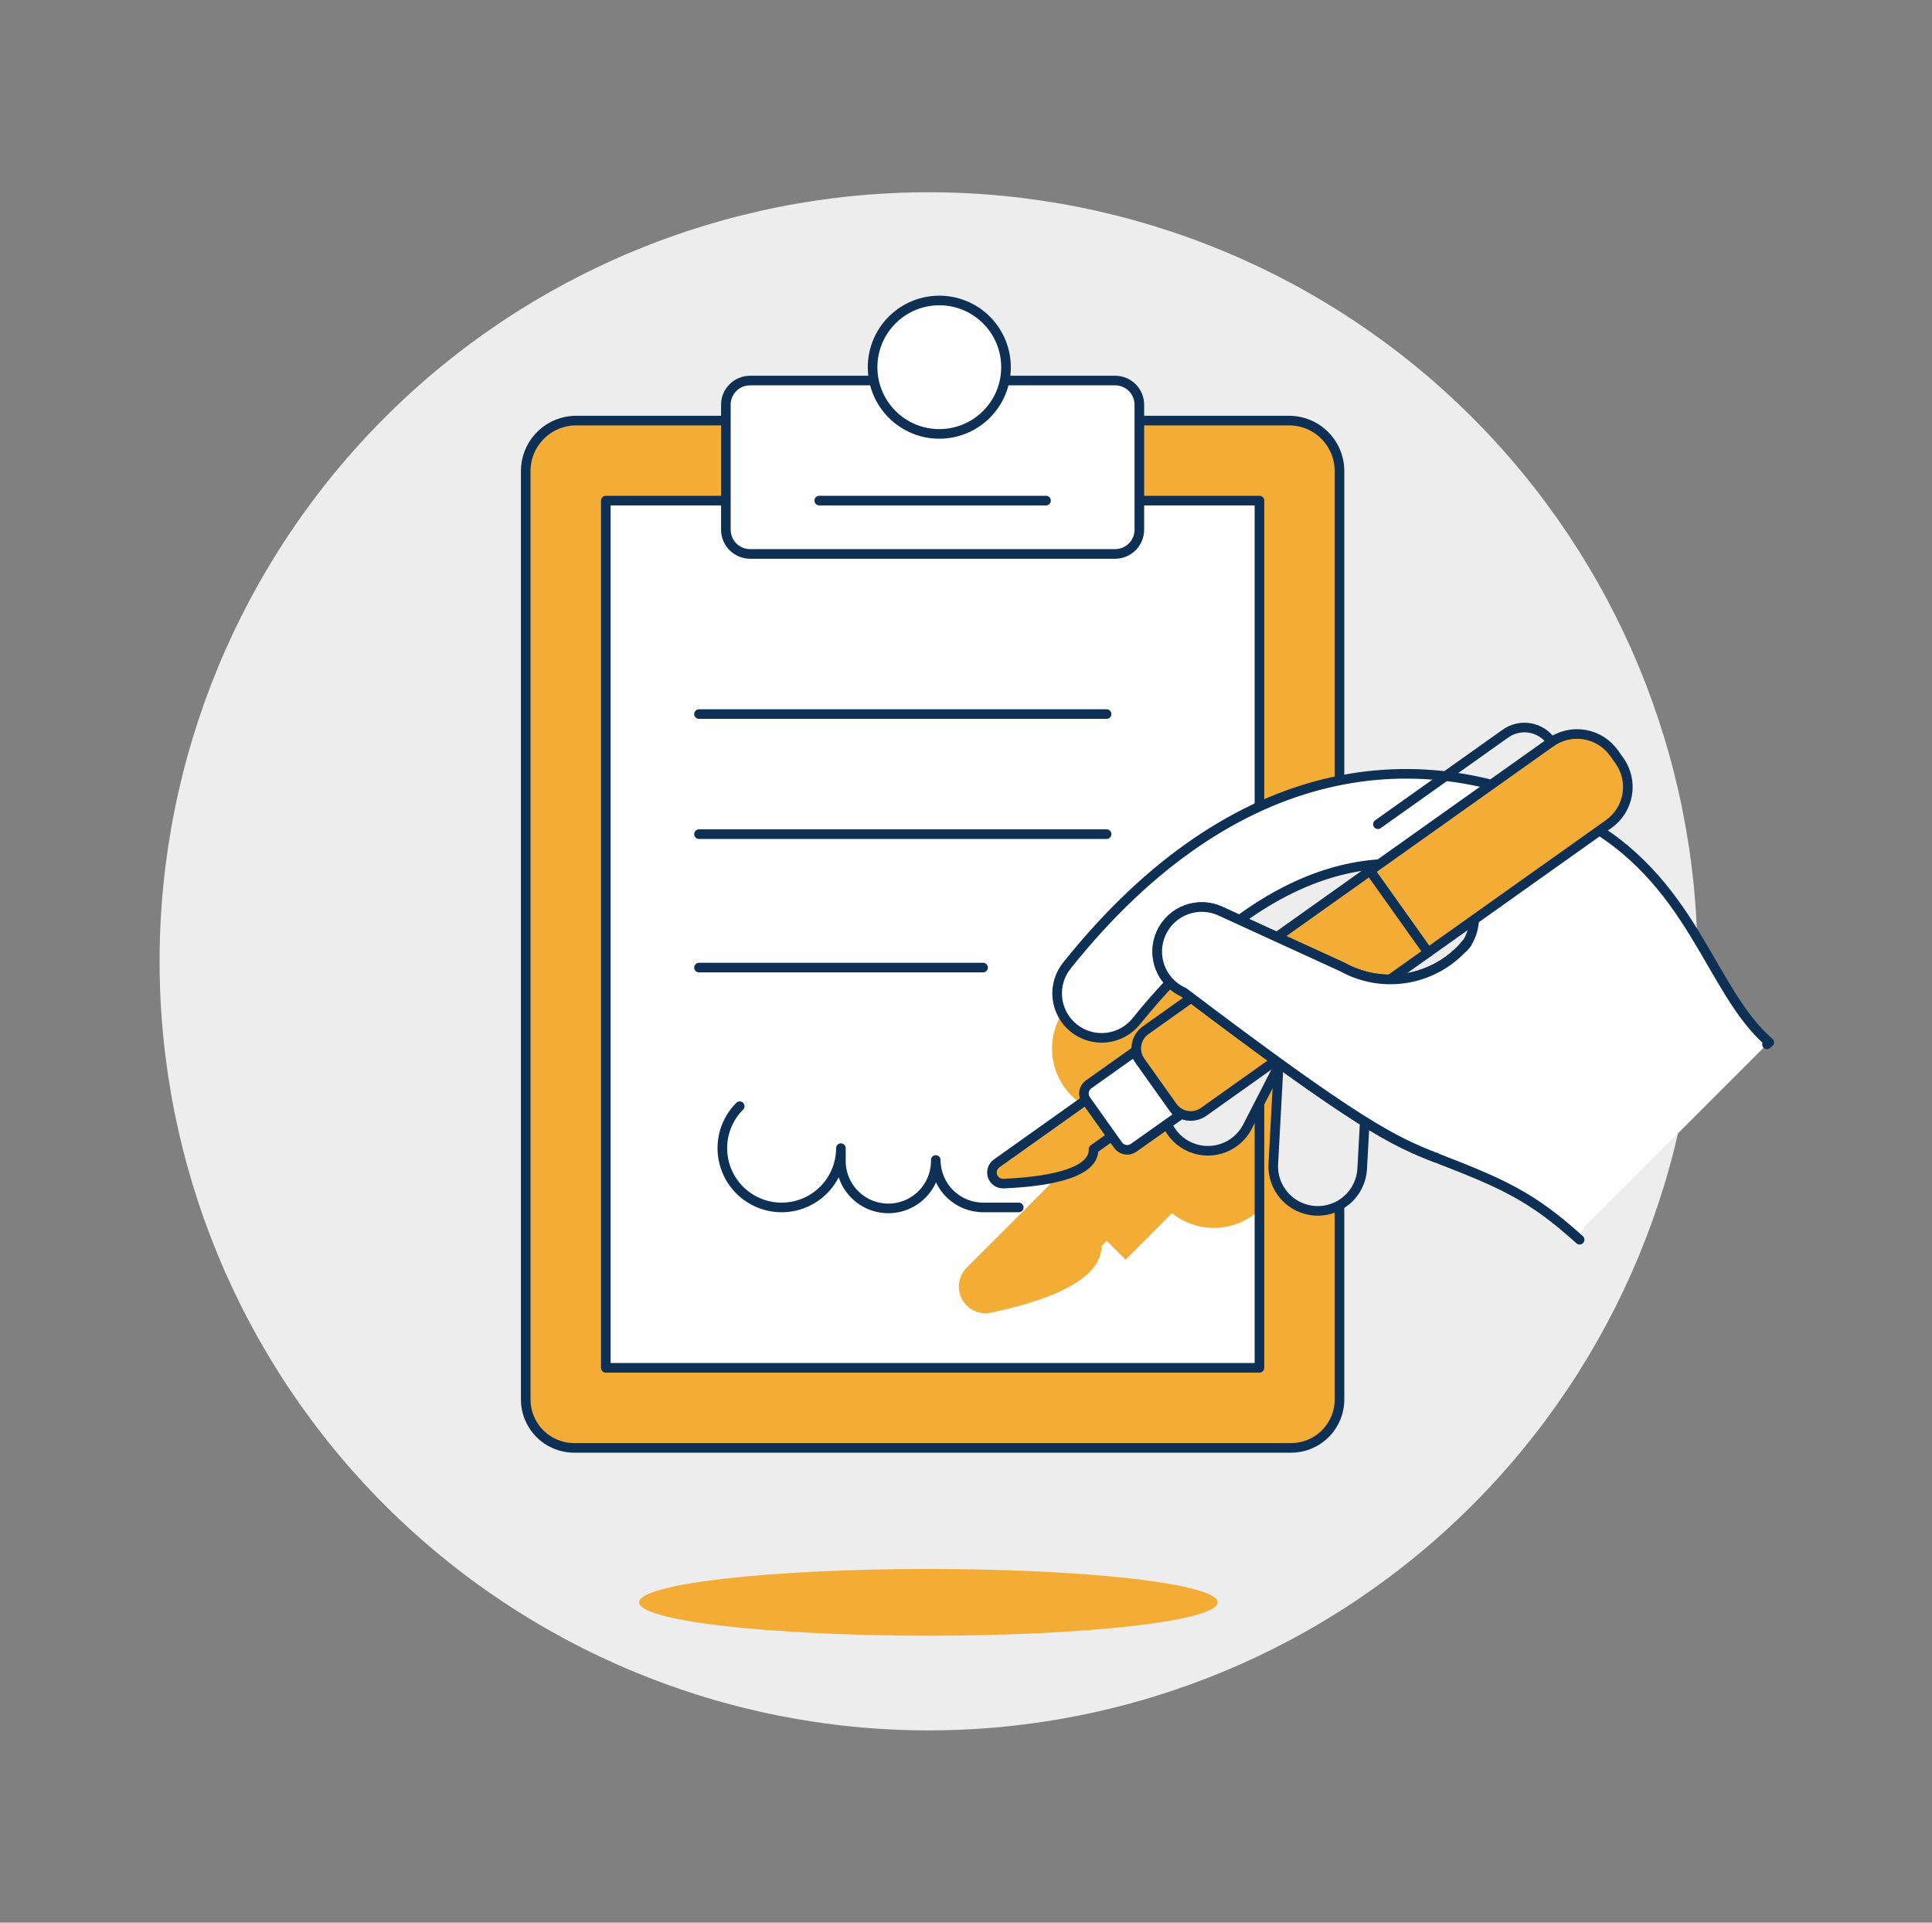
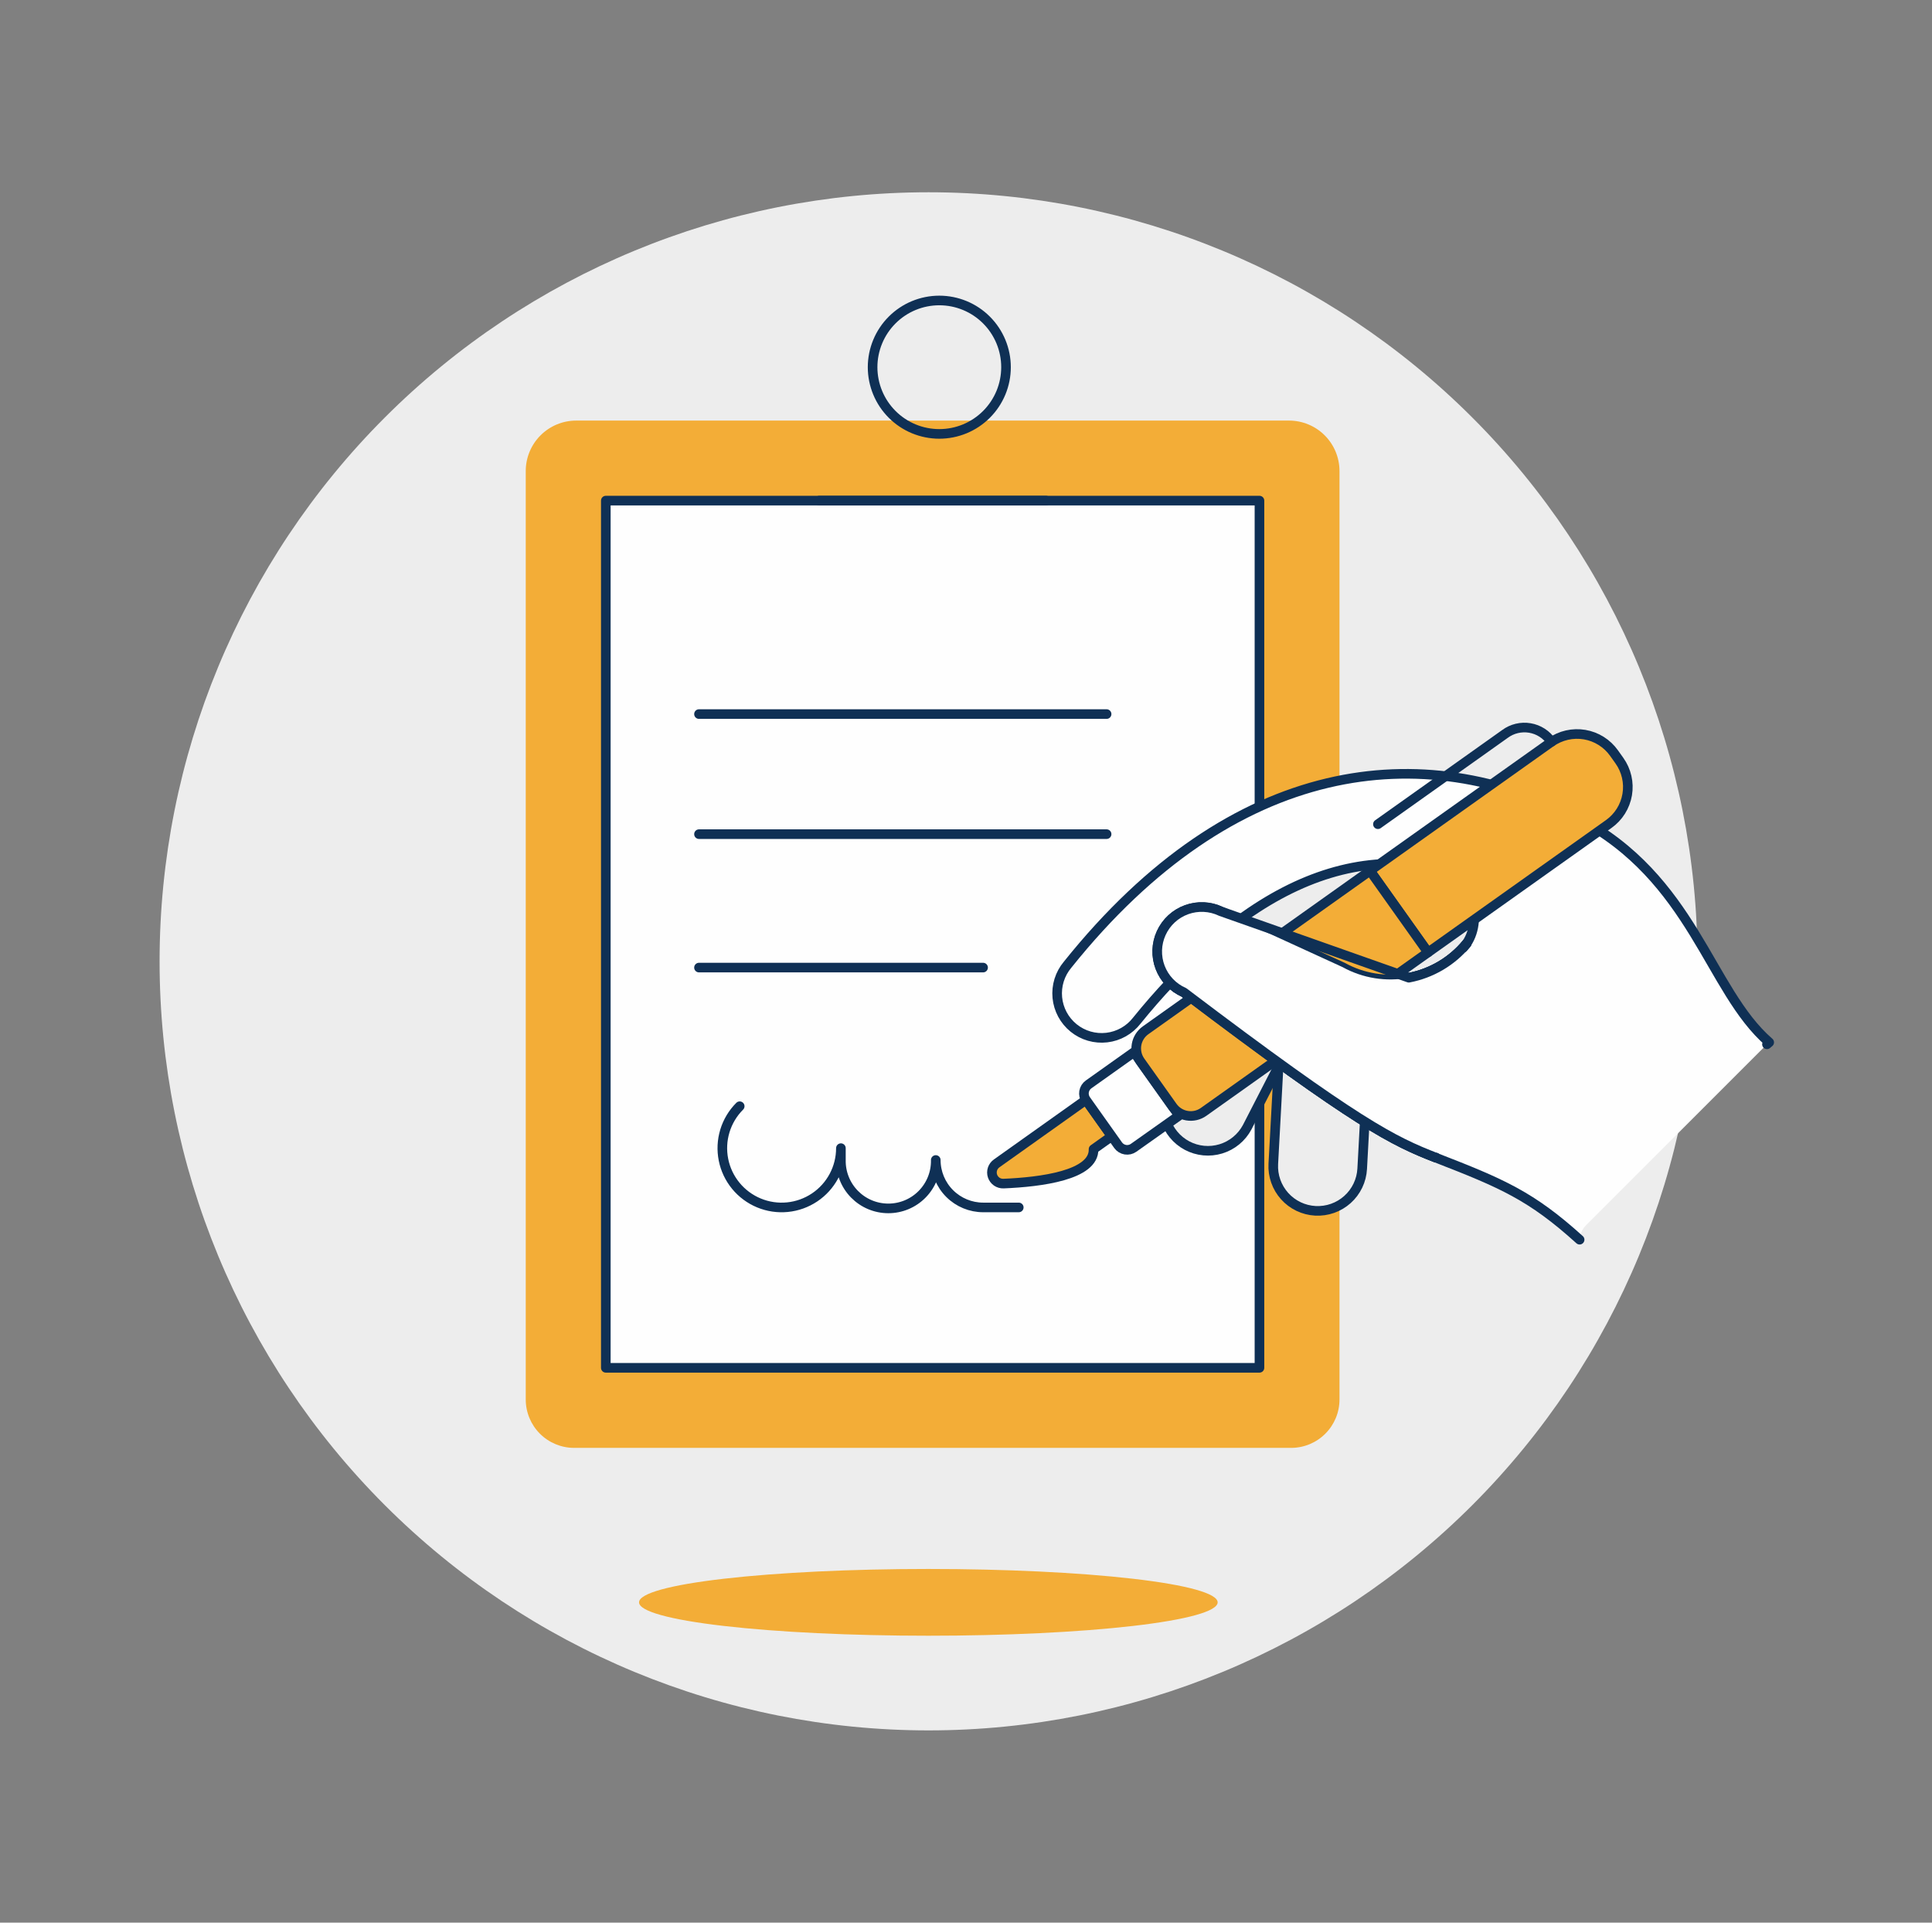
<svg xmlns="http://www.w3.org/2000/svg" width="201" height="200" viewBox="0 0 201 200" fill="none">
  <rect x="0" y="0" width="201" height="200" fill="#808080" stroke="none" />
  <path d="M16.603 100C16.603 121.217 25.032 141.566 40.035 156.569C55.038 171.571 75.386 180 96.603 180C117.821 180 138.169 171.571 153.172 156.569C168.175 141.566 176.603 121.217 176.603 100C176.603 78.783 168.175 58.434 153.172 43.431C138.169 28.428 117.821 20 96.603 20C75.386 20 55.038 28.428 40.035 43.431C25.032 58.434 16.603 78.783 16.603 100Z" fill="#EDEDED" />
  <path d="M134.333 150.612H59.733C58.398 150.612 57.117 150.081 56.172 149.137C55.228 148.193 54.697 146.912 54.697 145.576V49C54.697 47.608 55.25 46.272 56.235 45.288C57.22 44.303 58.555 43.75 59.947 43.75H134.107C135.5 43.75 136.835 44.303 137.82 45.288C138.804 46.272 139.357 47.608 139.357 49V145.576C139.358 146.91 138.829 148.189 137.887 149.133C136.945 150.078 135.667 150.609 134.333 150.612Z" fill="#F3AD37" />
-   <path d="M134.333 150.612H59.733C58.398 150.612 57.117 150.081 56.172 149.137C55.228 148.193 54.697 146.912 54.697 145.576V49C54.697 47.608 55.25 46.272 56.235 45.288C57.22 44.303 58.555 43.75 59.947 43.75H134.107C135.5 43.75 136.835 44.303 137.82 45.288C138.804 46.272 139.357 47.608 139.357 49V145.576C139.358 146.91 138.829 148.189 137.887 149.133C136.945 150.078 135.667 150.609 134.333 150.612Z" stroke="#0F3055" stroke-linecap="round" stroke-linejoin="round" />
  <path d="M63.027 52.074H131.031V142.284H63.027V52.074Z" fill="#FEFEFE" />
-   <path d="M131.031 82.978L111.283 104.378C110.038 105.731 109.381 107.523 109.456 109.361C109.531 111.198 110.332 112.931 111.683 114.178C112.531 114.96 113.563 115.514 114.683 115.79L108.263 122.212L109.245 123.194L100.573 131.864C100.185 132.251 99.92 132.743 99.811 133.28C99.701 133.817 99.753 134.374 99.96 134.882C100.166 135.389 100.518 135.824 100.971 136.132C101.424 136.441 101.958 136.608 102.505 136.614C102.707 136.614 102.908 136.593 103.105 136.552C110.705 134.936 114.571 132.602 114.615 129.606L115.139 129.08L117.103 131.044L121.933 126.2C122.276 126.474 122.643 126.716 123.029 126.922C124.307 127.602 125.764 127.866 127.199 127.676C128.633 127.487 129.972 126.854 131.029 125.866L131.031 82.978Z" fill="#F3AD37" />
  <path d="M63.027 52.074H131.031V142.284H63.027V52.074Z" stroke="#0F3055" stroke-linecap="round" stroke-linejoin="round" />
  <path d="M72.721 74.28H115.127" stroke="#0F3055" stroke-linecap="round" stroke-linejoin="round" />
  <path d="M72.721 86.77H115.127" stroke="#0F3055" stroke-linecap="round" stroke-linejoin="round" />
  <path d="M72.721 100.65H102.277" stroke="#0F3055" stroke-linecap="round" stroke-linejoin="round" />
-   <path d="M78.035 39.584H116.023C116.69 39.586 117.328 39.852 117.799 40.324C118.269 40.796 118.533 41.436 118.533 42.102V55.102C118.533 55.77 118.268 56.411 117.795 56.884C117.323 57.356 116.682 57.622 116.013 57.622H78.037C77.369 57.622 76.728 57.356 76.255 56.884C75.783 56.411 75.517 55.77 75.517 55.102V42.102C75.517 41.434 75.783 40.794 76.255 40.322C76.727 39.849 77.368 39.584 78.035 39.584Z" fill="#FEFEFE" />
-   <path d="M78.035 39.584H116.023C116.69 39.586 117.328 39.852 117.799 40.324C118.269 40.796 118.533 41.436 118.533 42.102V55.102C118.533 55.77 118.268 56.411 117.795 56.884C117.323 57.356 116.682 57.622 116.013 57.622H78.037C77.369 57.622 76.728 57.356 76.255 56.884C75.783 56.411 75.517 55.77 75.517 55.102V42.102C75.517 41.434 75.783 40.794 76.255 40.322C76.727 39.849 77.368 39.584 78.035 39.584Z" stroke="#0F3055" stroke-linecap="round" stroke-linejoin="round" />
  <path d="M85.231 52.074H108.825" stroke="#0F3055" stroke-linecap="round" stroke-linejoin="round" />
-   <path d="M90.783 38.196C90.783 39.107 90.963 40.01 91.312 40.852C91.66 41.694 92.172 42.459 92.816 43.103C93.46 43.748 94.225 44.259 95.067 44.608C95.909 44.956 96.812 45.136 97.723 45.136C98.635 45.136 99.537 44.956 100.379 44.608C101.221 44.259 101.986 43.748 102.631 43.103C103.275 42.459 103.786 41.694 104.135 40.852C104.484 40.01 104.663 39.107 104.663 38.196C104.663 37.285 104.484 36.382 104.135 35.54C103.786 34.698 103.275 33.933 102.631 33.289C101.986 32.644 101.221 32.133 100.379 31.784C99.537 31.436 98.635 31.256 97.723 31.256C96.812 31.256 95.909 31.436 95.067 31.784C94.225 32.133 93.46 32.644 92.816 33.289C92.172 33.933 91.66 34.698 91.312 35.54C90.963 36.382 90.783 37.285 90.783 38.196Z" fill="#FEFEFE" />
  <path d="M90.783 38.196C90.783 39.107 90.963 40.01 91.312 40.852C91.66 41.694 92.172 42.459 92.816 43.103C93.46 43.748 94.225 44.259 95.067 44.608C95.909 44.956 96.812 45.136 97.723 45.136C98.635 45.136 99.537 44.956 100.379 44.608C101.221 44.259 101.986 43.748 102.631 43.103C103.275 42.459 103.786 41.694 104.135 40.852C104.484 40.01 104.663 39.107 104.663 38.196C104.663 37.285 104.484 36.382 104.135 35.54C103.786 34.698 103.275 33.933 102.631 33.289C101.986 32.644 101.221 32.133 100.379 31.784C99.537 31.436 98.635 31.256 97.723 31.256C96.812 31.256 95.909 31.436 95.067 31.784C94.225 32.133 93.46 32.644 92.816 33.289C92.172 33.933 91.66 34.698 91.312 35.54C90.963 36.382 90.783 37.285 90.783 38.196Z" stroke="#0F3055" stroke-linecap="round" stroke-linejoin="round" />
  <path d="M126.247 99.786L150.557 108.854L160.783 92.454L134.351 85.316L126.247 99.786Z" fill="#EDEDED" />
  <path d="M165.003 127.458L183.831 108.63C183.905 108.559 183.982 108.492 184.063 108.43C177.761 102.962 176.207 91.378 164.087 85.05C148.133 76.718 128.401 78.706 111.069 100.35C110.673 100.821 110.374 101.367 110.19 101.955C110.007 102.543 109.943 103.161 110.001 103.774C110.06 104.387 110.241 104.983 110.532 105.525C110.824 106.068 111.221 106.547 111.7 106.934C112.179 107.321 112.73 107.609 113.322 107.78C113.913 107.951 114.533 108.003 115.145 107.932C115.757 107.861 116.348 107.668 116.885 107.366C117.421 107.063 117.892 106.657 118.269 106.17C119.419 104.749 120.573 103.425 121.733 102.2C122.141 102.635 122.629 102.987 123.171 103.236C141.305 116.966 144.971 118.71 149.407 120.436C156.267 123.102 159.295 124.39 164.339 128.956C164.37 128.392 164.606 127.859 165.003 127.458ZM152.579 98.152C151.051 100.001 148.925 101.257 146.569 101.704C144.213 102.151 141.774 101.761 139.675 100.6L128.951 95.696C135.209 91.116 141.523 89.204 147.811 90.024C153.161 90.712 154.399 95.444 152.579 98.152Z" fill="#FEFEFE" />
  <path d="M66.485 166.68C66.485 167.601 69.656 168.484 75.301 169.135C80.945 169.786 88.601 170.152 96.583 170.152C104.566 170.152 112.221 169.786 117.866 169.135C123.51 168.484 126.681 167.601 126.681 166.68C126.681 165.759 123.51 164.876 117.866 164.225C112.221 163.574 104.566 163.208 96.583 163.208C88.601 163.208 80.945 163.574 75.301 164.225C69.656 164.876 66.485 165.759 66.485 166.68Z" fill="#F3AD37" />
  <path d="M76.957 115.072C76.24 115.789 75.71 116.672 75.415 117.643C75.121 118.613 75.07 119.642 75.268 120.637C75.465 121.632 75.905 122.563 76.549 123.347C77.192 124.131 78.019 124.745 78.956 125.133C79.894 125.521 80.912 125.673 81.922 125.573C82.931 125.474 83.901 125.127 84.744 124.563C85.588 124 86.279 123.237 86.757 122.342C87.235 121.447 87.486 120.448 87.485 119.434V120.666C87.472 121.322 87.59 121.975 87.832 122.585C88.074 123.196 88.436 123.751 88.895 124.22C89.355 124.689 89.903 125.062 90.508 125.316C91.114 125.57 91.764 125.701 92.42 125.701C93.077 125.701 93.727 125.57 94.332 125.316C94.938 125.062 95.486 124.689 95.945 124.22C96.405 123.751 96.766 123.196 97.009 122.585C97.251 121.975 97.368 121.322 97.355 120.666C97.355 121.975 97.875 123.23 98.8 124.155C99.726 125.08 100.981 125.6 102.289 125.6H105.989" stroke="#0F3055" stroke-linecap="round" stroke-linejoin="round" />
  <path d="M138.155 101.678C138.763 101.71 139.358 101.862 139.907 102.125C140.456 102.387 140.947 102.755 141.354 103.208C141.76 103.661 142.074 104.189 142.276 104.763C142.479 105.336 142.566 105.944 142.533 106.552L141.719 121.58C141.686 122.187 141.534 122.782 141.271 123.33C141.008 123.879 140.64 124.37 140.187 124.776C139.735 125.182 139.207 125.495 138.633 125.697C138.059 125.899 137.452 125.986 136.844 125.953C136.237 125.92 135.642 125.768 135.094 125.505C134.545 125.242 134.054 124.874 133.648 124.421C133.242 123.968 132.929 123.44 132.727 122.867C132.525 122.293 132.438 121.685 132.471 121.078L133.285 106.052C133.351 104.826 133.902 103.677 134.815 102.857C135.728 102.037 136.93 101.613 138.155 101.678Z" fill="#EDEDED" stroke="#0F3055" stroke-linecap="round" stroke-linejoin="round" />
  <path d="M133.371 100.234C134.455 100.812 135.265 101.796 135.623 102.971C135.981 104.145 135.858 105.414 135.281 106.498L129.755 117.254C129.469 117.791 129.081 118.266 128.611 118.652C128.142 119.039 127.601 119.329 127.019 119.506C126.437 119.684 125.826 119.745 125.221 119.686C124.616 119.627 124.028 119.45 123.491 119.164C122.955 118.878 122.479 118.489 122.093 118.02C121.707 117.55 121.416 117.009 121.239 116.428C121.062 115.846 121.001 115.235 121.059 114.63C121.118 114.024 121.295 113.437 121.581 112.9L127.107 102.144C127.685 101.06 128.669 100.25 129.844 99.892C131.019 99.534 132.287 99.657 133.371 100.234Z" fill="#EDEDED" stroke="#0F3055" stroke-linecap="round" stroke-linejoin="round" />
  <path d="M183.831 108.63C183.905 108.559 183.982 108.492 184.063 108.43C177.761 102.962 176.207 91.378 164.087 85.05C148.133 76.718 128.401 78.706 111.069 100.35C110.673 100.821 110.374 101.367 110.19 101.955C110.007 102.543 109.943 103.161 110.001 103.774C110.06 104.387 110.241 104.983 110.532 105.525C110.824 106.068 111.221 106.547 111.7 106.934C112.179 107.321 112.73 107.609 113.322 107.78C113.913 107.951 114.533 108.003 115.145 107.932C115.757 107.861 116.348 107.668 116.885 107.366C117.421 107.063 117.892 106.657 118.269 106.17C119.419 104.749 120.573 103.425 121.733 102.2C122.141 102.635 122.629 102.987 123.171 103.236C141.305 116.966 144.971 118.71 149.407 120.436C156.267 123.102 159.295 124.39 164.339 128.956M152.587 98.156C151.058 100.006 148.931 101.263 146.573 101.709C144.215 102.156 141.775 101.763 139.675 100.6L128.951 95.696C135.209 91.116 141.523 89.204 147.811 90.024C153.161 90.712 154.399 95.444 152.579 98.152L152.587 98.156Z" stroke="#0F3055" stroke-linecap="round" stroke-linejoin="round" />
  <path d="M148.569 99.072L142.533 90.578L161.333 77.224C161.839 76.865 162.411 76.608 163.016 76.47C163.621 76.332 164.247 76.314 164.859 76.417C165.47 76.521 166.056 76.744 166.581 77.074C167.107 77.404 167.562 77.834 167.921 78.34L168.483 79.13C168.843 79.636 169.099 80.207 169.237 80.812C169.376 81.417 169.394 82.043 169.29 82.655C169.186 83.267 168.963 83.852 168.633 84.378C168.303 84.903 167.873 85.359 167.367 85.718L148.569 99.072Z" fill="#F3AD37" />
  <path d="M148.569 99.072L142.533 90.578L161.333 77.224C161.839 76.865 162.411 76.608 163.016 76.47C163.621 76.332 164.247 76.314 164.859 76.417C165.47 76.521 166.056 76.744 166.581 77.074C167.107 77.404 167.562 77.834 167.921 78.34L168.483 79.13C168.843 79.636 169.099 80.207 169.237 80.812C169.376 81.417 169.394 82.043 169.29 82.655C169.186 83.267 168.963 83.852 168.633 84.378C168.303 84.903 167.873 85.359 167.367 85.718L148.569 99.072Z" stroke="#0F3055" stroke-linecap="round" stroke-linejoin="round" />
  <path d="M143.355 85.736L156.569 76.35C156.938 76.076 157.357 75.88 157.804 75.773C158.25 75.666 158.713 75.65 159.165 75.727C159.618 75.803 160.05 75.971 160.436 76.219C160.822 76.467 161.154 76.79 161.411 77.17" stroke="#0F3055" stroke-linecap="round" stroke-linejoin="round" />
  <path d="M112.975 114.416L103.693 121.016C103.488 121.159 103.335 121.364 103.256 121.601C103.178 121.838 103.178 122.095 103.257 122.332C103.337 122.569 103.491 122.773 103.696 122.916C103.902 123.058 104.148 123.129 104.397 123.12C108.289 122.96 113.851 122.254 113.769 119.538L115.657 118.198L112.975 114.416Z" fill="#F3AD37" stroke="#0F3055" stroke-linecap="round" stroke-linejoin="round" />
  <path d="M116.333 119.136L112.981 114.416C112.804 114.166 112.733 113.855 112.784 113.552C112.836 113.25 113.005 112.98 113.255 112.802L117.973 109.45L122.667 116.05L117.933 119.4C117.685 119.574 117.379 119.644 117.079 119.595C116.78 119.545 116.512 119.381 116.333 119.136Z" fill="#FEFEFE" />
  <path d="M116.333 119.136L112.981 114.416C112.804 114.166 112.733 113.855 112.784 113.552C112.836 113.25 113.005 112.98 113.255 112.802L117.973 109.45L122.667 116.05L117.933 119.4C117.685 119.574 117.379 119.644 117.079 119.595C116.78 119.545 116.512 119.381 116.333 119.136Z" stroke="#0F3055" stroke-linecap="round" stroke-linejoin="round" />
  <path d="M121.991 115.112L118.639 110.4C118.463 110.152 118.337 109.872 118.269 109.576C118.202 109.279 118.193 108.973 118.243 108.673C118.294 108.373 118.403 108.086 118.565 107.829C118.727 107.571 118.937 107.348 119.185 107.172L142.533 90.578L148.567 99.072L125.219 115.66C124.971 115.836 124.691 115.962 124.395 116.029C124.098 116.097 123.792 116.106 123.492 116.055C123.192 116.004 122.905 115.895 122.648 115.733C122.39 115.571 122.167 115.36 121.991 115.112Z" fill="#F3AD37" />
  <path d="M121.991 115.112L118.639 110.4C118.463 110.152 118.337 109.872 118.269 109.576C118.202 109.279 118.193 108.973 118.243 108.673C118.294 108.373 118.403 108.086 118.565 107.829C118.727 107.571 118.937 107.348 119.185 107.172L142.533 90.578L148.567 99.072L125.219 115.66C124.971 115.836 124.691 115.962 124.395 116.029C124.098 116.097 123.792 116.106 123.492 116.055C123.192 116.004 122.905 115.895 122.648 115.733C122.39 115.571 122.167 115.36 121.991 115.112Z" stroke="#0F3055" stroke-linecap="round" stroke-linejoin="round" />
  <path d="M152.579 98.152C151.051 100.001 148.925 101.257 146.569 101.704C144.213 102.151 141.774 101.761 139.675 100.6L127.015 94.8C126.461 94.536 125.859 94.385 125.246 94.356C124.632 94.327 124.019 94.42 123.442 94.63C122.864 94.84 122.335 95.162 121.883 95.579C121.432 95.996 121.068 96.498 120.813 97.056C120.557 97.615 120.415 98.219 120.395 98.833C120.376 99.447 120.478 100.058 120.697 100.632C120.916 101.206 121.246 101.731 121.67 102.176C122.093 102.621 122.601 102.977 123.163 103.224C141.297 116.956 144.963 118.698 149.399 120.424" fill="#FEFEFE" />
  <path d="M152.579 98.152C151.051 100.001 148.925 101.257 146.569 101.704C144.213 102.151 141.774 101.761 139.675 100.6L127.015 94.8C126.461 94.536 125.859 94.385 125.246 94.356C124.632 94.327 124.019 94.42 123.442 94.63C122.864 94.84 122.335 95.162 121.883 95.579C121.432 95.996 121.068 96.498 120.813 97.056C120.557 97.615 120.415 98.219 120.395 98.833C120.376 99.447 120.478 100.058 120.697 100.632C120.916 101.206 121.246 101.731 121.67 102.176C122.093 102.621 122.601 102.977 123.163 103.224C141.297 116.956 144.963 118.698 149.399 120.424" stroke="#0F3055" stroke-linecap="round" stroke-linejoin="round" />
  <path d="M152.579 98.152C151.051 100.001 148.925 101.257 146.569 101.704C144.213 102.151 141.774 101.761 139.675 100.6L127.015 94.8C126.461 94.536 125.859 94.385 125.246 94.356C124.632 94.327 124.019 94.42 123.442 94.63C122.864 94.84 122.335 95.162 121.883 95.579C121.432 95.996 121.068 96.498 120.813 97.056C120.557 97.615 120.415 98.219 120.395 98.833C120.376 99.447 120.478 100.058 120.697 100.632C120.916 101.206 121.246 101.731 121.67 102.176C122.093 102.621 122.601 102.977 123.163 103.224C141.297 116.956 144.963 118.698 149.399 120.424" fill="#FEFEFE" />
-   <path d="M152.579 98.152C151.051 100.001 148.925 101.257 146.569 101.704C144.213 102.151 141.774 101.761 139.675 100.6L127.015 94.8C126.461 94.536 125.859 94.385 125.246 94.356C124.632 94.327 124.019 94.42 123.442 94.63C122.864 94.84 122.335 95.162 121.883 95.579C121.432 95.996 121.068 96.498 120.813 97.056C120.557 97.615 120.415 98.219 120.395 98.833C120.376 99.447 120.478 100.058 120.697 100.632C120.916 101.206 121.246 101.731 121.67 102.176C122.093 102.621 122.601 102.977 123.163 103.224C141.297 116.956 144.963 118.698 149.399 120.424" stroke="#0F3055" stroke-linecap="round" stroke-linejoin="round" />
+   <path d="M152.579 98.152C151.051 100.001 148.925 101.257 146.569 101.704L127.015 94.8C126.461 94.536 125.859 94.385 125.246 94.356C124.632 94.327 124.019 94.42 123.442 94.63C122.864 94.84 122.335 95.162 121.883 95.579C121.432 95.996 121.068 96.498 120.813 97.056C120.557 97.615 120.415 98.219 120.395 98.833C120.376 99.447 120.478 100.058 120.697 100.632C120.916 101.206 121.246 101.731 121.67 102.176C122.093 102.621 122.601 102.977 123.163 103.224C141.297 116.956 144.963 118.698 149.399 120.424" stroke="#0F3055" stroke-linecap="round" stroke-linejoin="round" />
</svg>